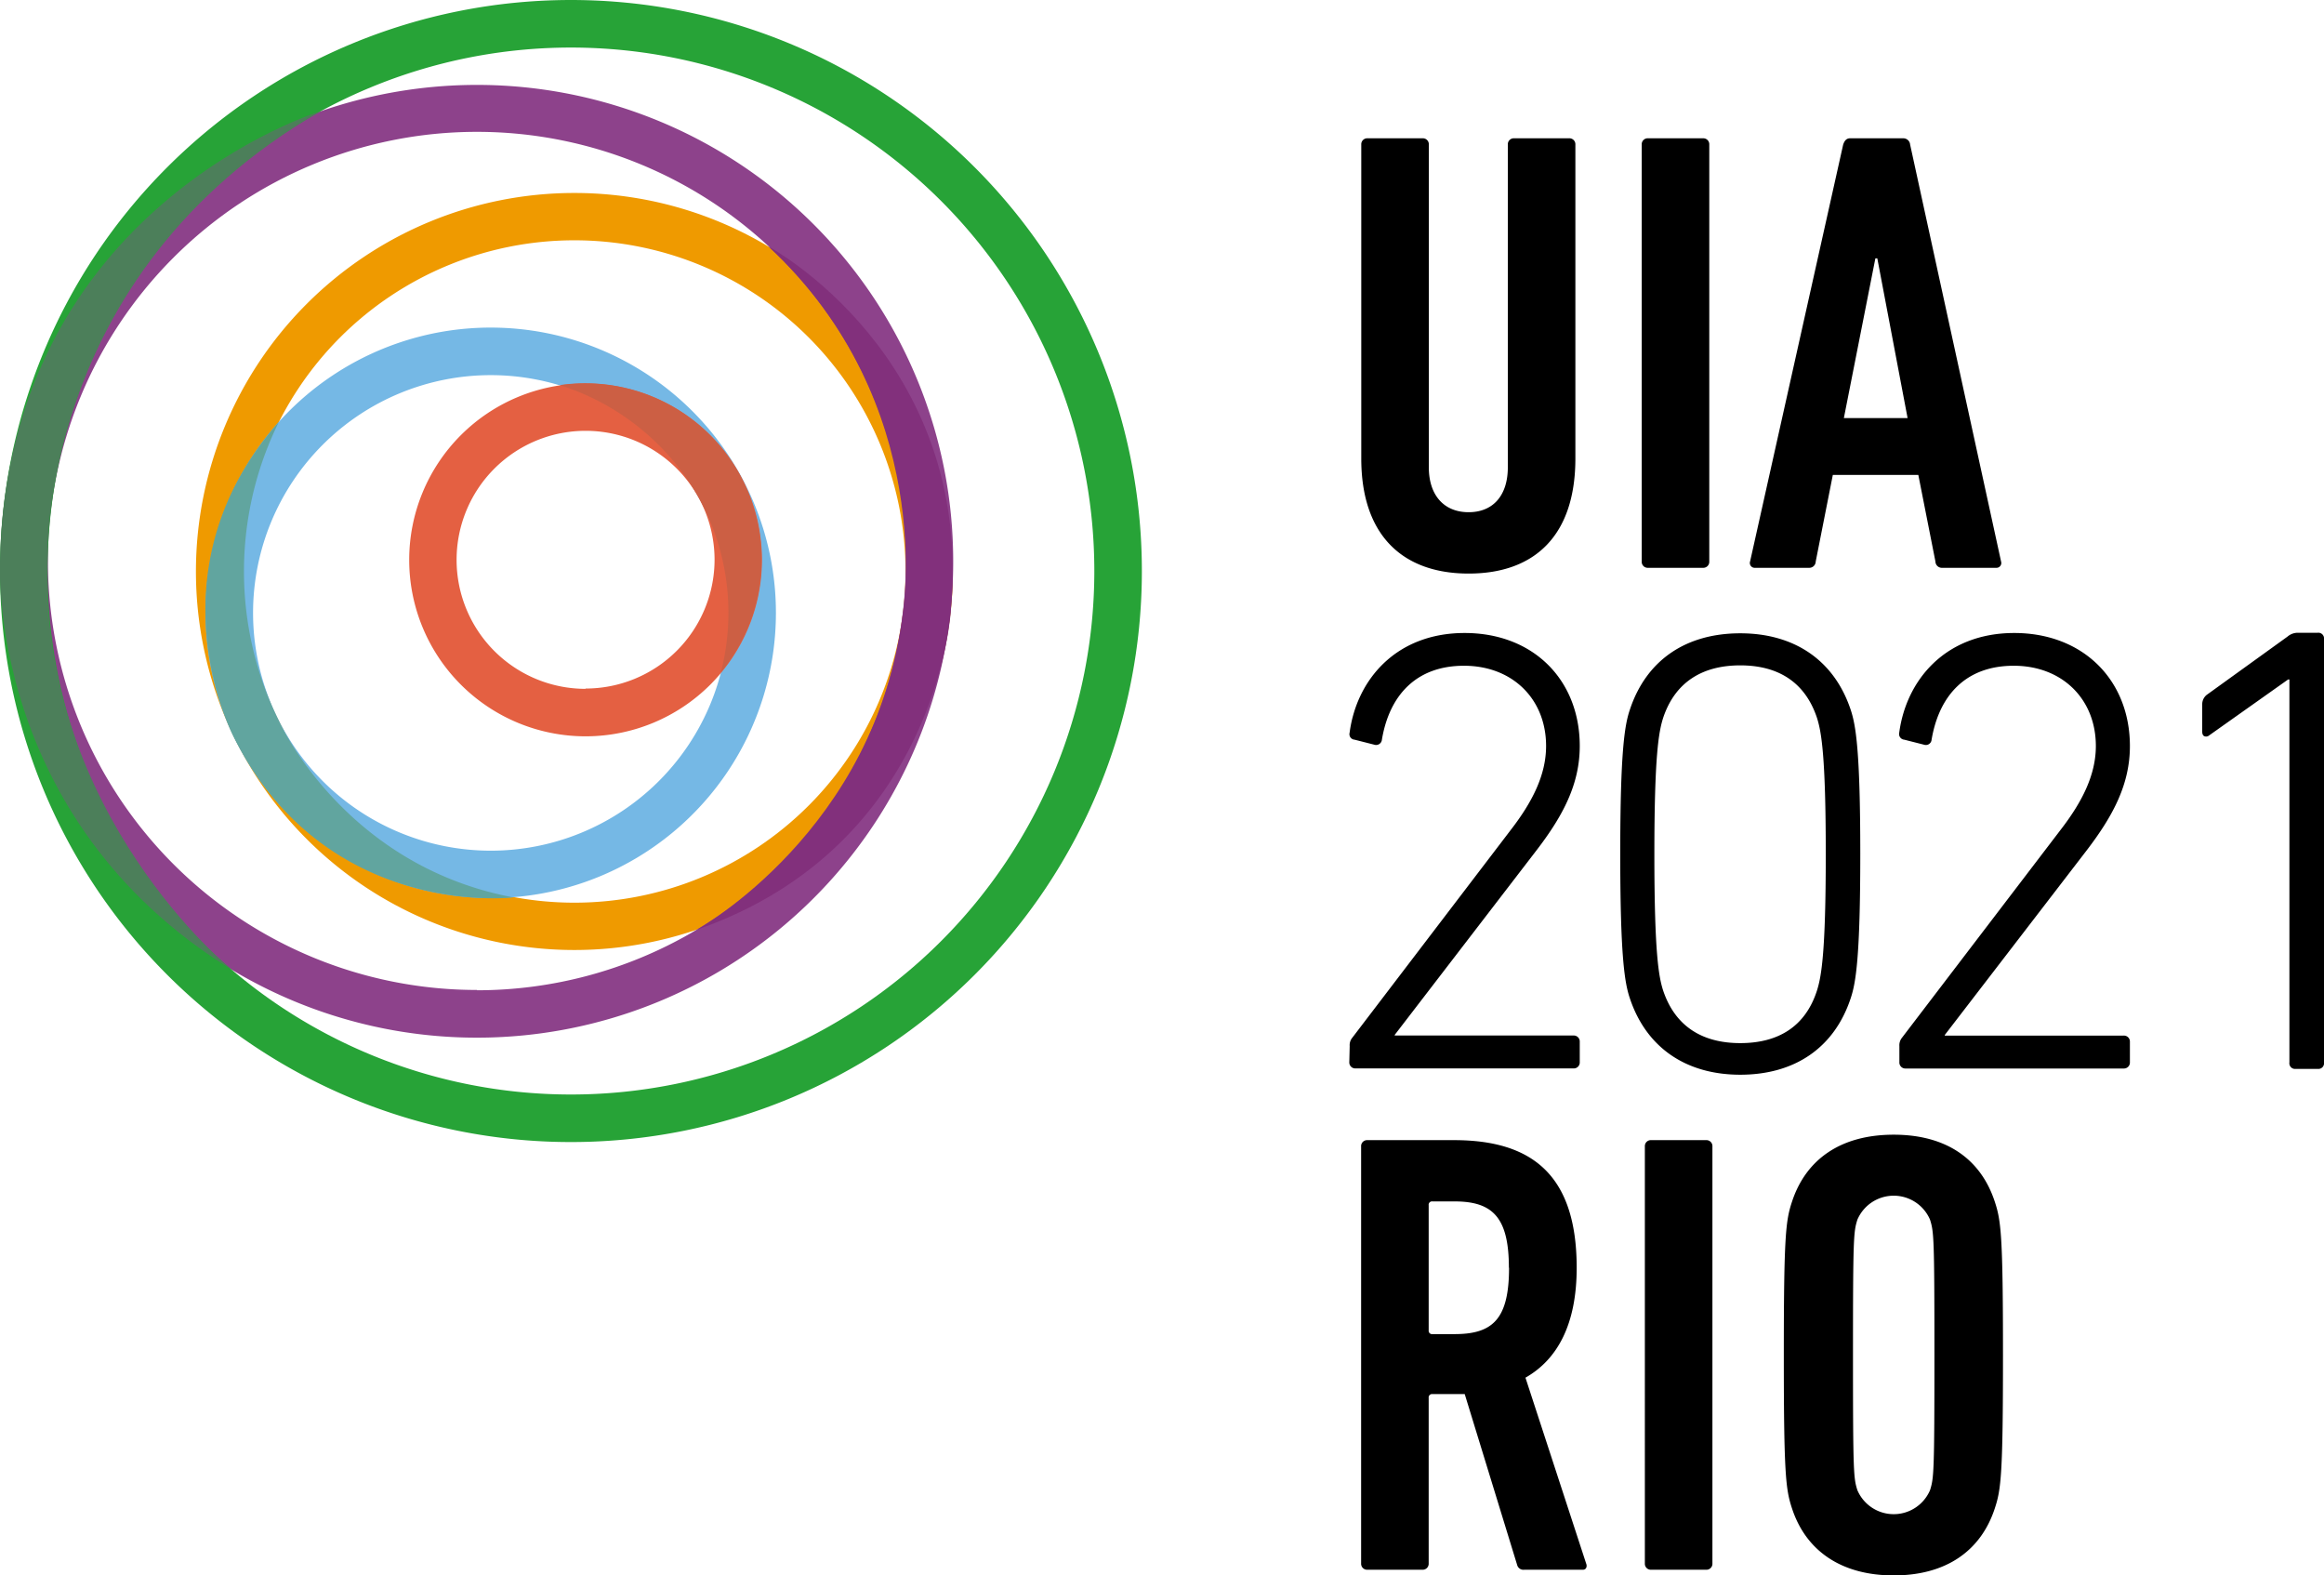
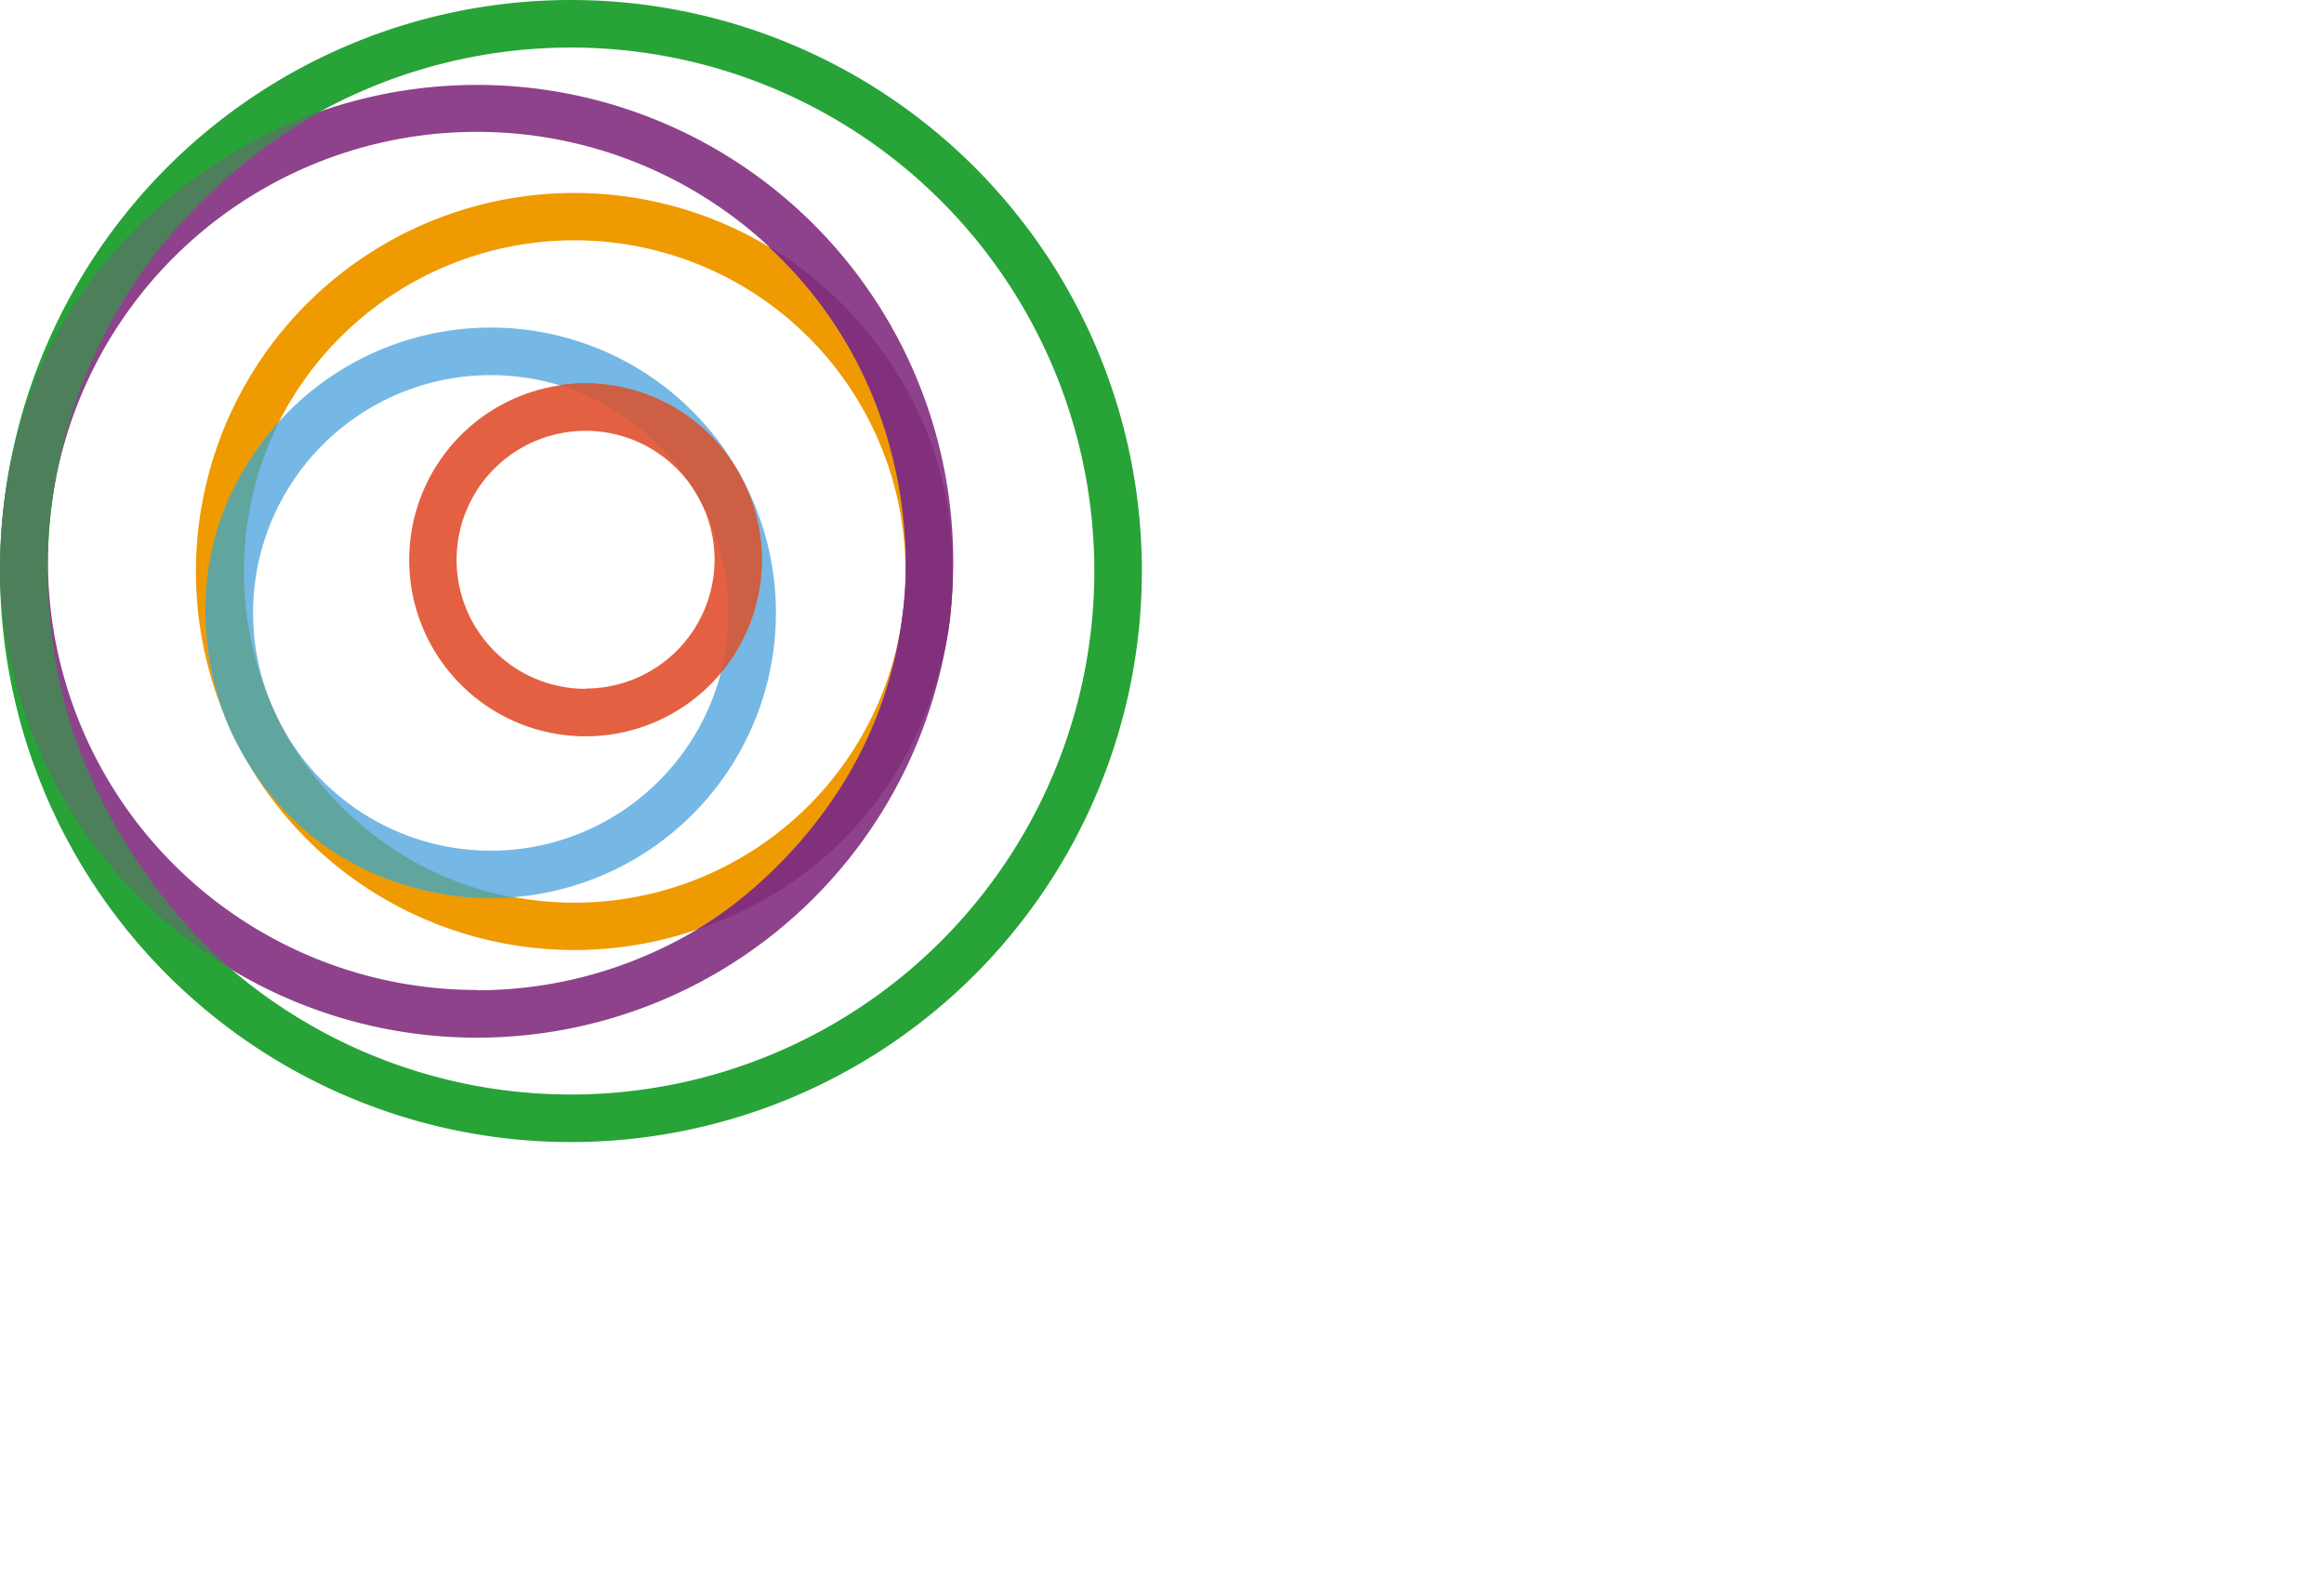
<svg xmlns="http://www.w3.org/2000/svg" viewBox="0 0 303.05 205.4">
  <defs>
    <style>.cls-1{fill:#ef9a00}.cls-2{fill:#8d428b}.cls-3{fill:#27a337}.cls-4{fill:#4c7f5a}.cls-5{fill:#82307c}.cls-6{fill:#75b8e5}.cls-7{fill:#61a59f}.cls-8{fill:#e46042}.cls-9{fill:#cc5f44}</style>
  </defs>
  <g id="Layer_2" data-name="Layer 2">
    <g id="BACKGROUND">
-       <path d="M298.54 138.51V88.59h-.17l-10.28 7.28a.62.62 0 0 1-.63.12c-.2-.08-.29-.29-.29-.63v-3.51a1.57 1.57 0 0 1 .58-1.25l10.54-7.6a2.07 2.07 0 0 1 1.25-.5h2.68a.74.74 0 0 1 .83.83v55.19a.74.74 0 0 1-.83.84h-2.85a.74.74 0 0 1-.83-.85zm-99.78 66.15a.84.84 0 0 1-.91-.58L191 181.76h-4.2a.44.44 0 0 0-.5.5v21.58a.78.78 0 0 1-.82.82h-7.17a.78.78 0 0 1-.82-.82v-54.36a.78.78 0 0 1 .82-.83h11.29c10 0 16 4.37 16 16.64 0 7.33-2.48 11.94-6.68 14.33l7.91 24.22c.17.41 0 .82-.41.82zm-2-39.37c0-6.59-2.14-8.65-7.08-8.65h-2.88a.44.44 0 0 0-.5.5v16.31a.44.44 0 0 0 .5.49h2.88c4.96 0 7.1-1.94 7.1-8.65zm17.73-15.81a.78.78 0 0 1 .83-.83h7.16a.78.78 0 0 1 .82.83v54.36a.78.78 0 0 1-.82.82h-7.16a.78.78 0 0 1-.83-.82zm19.19 47.19c-.82-2.47-1.07-4.45-1.07-20s.25-17.55 1.07-20c1.81-5.51 6.34-8.73 13.26-8.73s11.37 3.22 13.18 8.73c.82 2.47 1.07 4.45 1.07 20s-.25 17.54-1.07 20c-1.81 5.52-6.34 8.73-13.18 8.73s-11.45-3.21-13.26-8.73zm18-2.39c.49-1.56.57-2.22.57-17.62s-.08-16.06-.57-17.63a5.15 5.15 0 0 0-9.48 0c-.49 1.57-.57 2.23-.57 17.63s.08 16.06.57 17.62a5.15 5.15 0 0 0 9.48 0zM176 136.38a1.51 1.51 0 0 1 .33-1.07l20.67-27.1c2.8-3.62 4.61-7.16 4.61-10.95 0-6.1-4.36-10.46-10.71-10.46-6.17 0-9.72 3.79-10.7 9.64a.76.76 0 0 1-1 .65l-2.56-.65a.72.72 0 0 1-.65-.91c.9-6.84 6-13 15-13S206 88.69 206 97.26c0 4.94-2.14 9.06-5.69 13.67l-18.44 24v.08h23.3a.78.78 0 0 1 .83.83v2.63a.78.78 0 0 1-.83.83h-28.4a.78.78 0 0 1-.82-.83zm35.28-25.04c0-13.42.58-16.8 1.24-18.77 2.14-6.51 7.33-10 14.41-10s12.27 3.54 14.41 10c.66 2 1.24 5.35 1.24 18.77s-.58 16.8-1.24 18.78c-2.14 6.51-7.33 10-14.41 10s-12.27-3.54-14.41-10c-.66-1.98-1.24-5.35-1.24-18.78zM226.93 136c4.94 0 8.48-2.14 10-6.84.57-1.81 1.15-4.86 1.15-17.79s-.58-16-1.15-17.79c-1.57-4.69-5.11-6.83-10-6.83s-8.48 2.14-10.05 6.83c-.58 1.82-1.15 4.86-1.15 17.79s.57 16 1.15 17.79c1.57 4.67 5.12 6.84 10.05 6.84zm20.75.38a1.56 1.56 0 0 1 .33-1.07l20.68-27.1c2.8-3.62 4.61-7.16 4.61-10.95 0-6.1-4.37-10.46-10.71-10.46-6.18 0-9.72 3.79-10.71 9.64a.75.75 0 0 1-1 .65l-2.56-.65a.74.74 0 0 1-.66-.91c.91-6.84 6-13 15-13s15.08 6.17 15.08 14.74c0 4.94-2.15 9.06-5.69 13.67l-18.45 24v.08h23.31a.78.78 0 0 1 .83.83v2.63a.78.78 0 0 1-.83.83h-28.4a.78.78 0 0 1-.83-.83zm-70.17-76.6V18.85a.78.78 0 0 1 .82-.82h7.17a.78.78 0 0 1 .82.82v42.09c0 3.54 1.9 5.84 5.19 5.84s5.11-2.3 5.11-5.84V18.85a.78.78 0 0 1 .82-.82h7.17a.78.78 0 0 1 .82.82v40.93c0 10-5.27 15-13.92 15s-14-5.03-14-15zm36.57-40.93a.78.78 0 0 1 .82-.82h7.17a.78.78 0 0 1 .82.82v54.36a.78.78 0 0 1-.82.82h-7.17a.78.78 0 0 1-.82-.82zm26.27 0c.17-.49.41-.82.91-.82h6.92a.89.89 0 0 1 .9.82l11.86 54.36a.63.63 0 0 1-.66.82h-7a.84.84 0 0 1-.9-.82l-2.23-11.29H239l-2.23 11.29a.84.84 0 0 1-.9.82h-7a.63.63 0 0 1-.66-.82zm8.4 35.66l-3.95-20.83h-.25l-4.11 20.83z" />
      <path class="cls-1" d="M74.9 25.16a49.35 49.35 0 1 0 49.35 49.35A49.35 49.35 0 0 0 74.9 25.16zm0 92.53a43.18 43.18 0 1 1 43.18-43.18 43.18 43.18 0 0 1-43.18 43.18z" />
      <path class="cls-2" d="M62.19 11.07a62.11 62.11 0 1 0 62.11 62.1 62.11 62.11 0 0 0-62.11-62.1zm0 118a55.94 55.94 0 1 1 55.94-55.94 55.93 55.93 0 0 1-55.94 55.98z" />
      <path class="cls-3" d="M74.45 0a74.45 74.45 0 1 0 74.45 74.45A74.45 74.45 0 0 0 74.45 0zm0 142.7a68.25 68.25 0 1 1 68.25-68.25 68.25 68.25 0 0 1-68.25 68.25z" />
      <path class="cls-4" d="M41.82 14.49S.92 27 0 73.17c0 0-1.87 33.46 30.19 53.24 0 0-25-20.25-24-53.24.07 0-1.64-37.17 35.63-58.68z" />
      <path class="cls-5" d="M100.19 32.13S127 46.41 124 79.51c0 0-1.59 30.76-33.17 41.72 0 0 23.52-12.94 26.91-41.34.01 0 4.52-27.33-17.55-47.76z" />
      <path class="cls-6" d="M64 42.71a37.19 37.19 0 1 0 37.18 37.18A37.19 37.19 0 0 0 64 42.71zm0 68.2a31 31 0 1 1 31-31 31 31 0 0 1-31 31z" />
      <path class="cls-7" d="M36.37 55a44 44 0 0 0 0 39s8.42 18.85 30.57 23c0 0-24.52 3-36.51-21 0-.06-11.32-21.49 5.94-41z" />
      <path class="cls-8" d="M76.36 50a23 23 0 1 0 23 23 23 23 0 0 0-23-23zm0 39.81A16.82 16.82 0 1 1 93.18 73a16.82 16.82 0 0 1-16.82 16.77z" />
      <path class="cls-9" d="M73 50.21a31.82 31.82 0 0 1 18.35 15.08A31.15 31.15 0 0 1 94 87.67a23 23 0 0 0-21-37.46z" />
    </g>
  </g>
</svg>